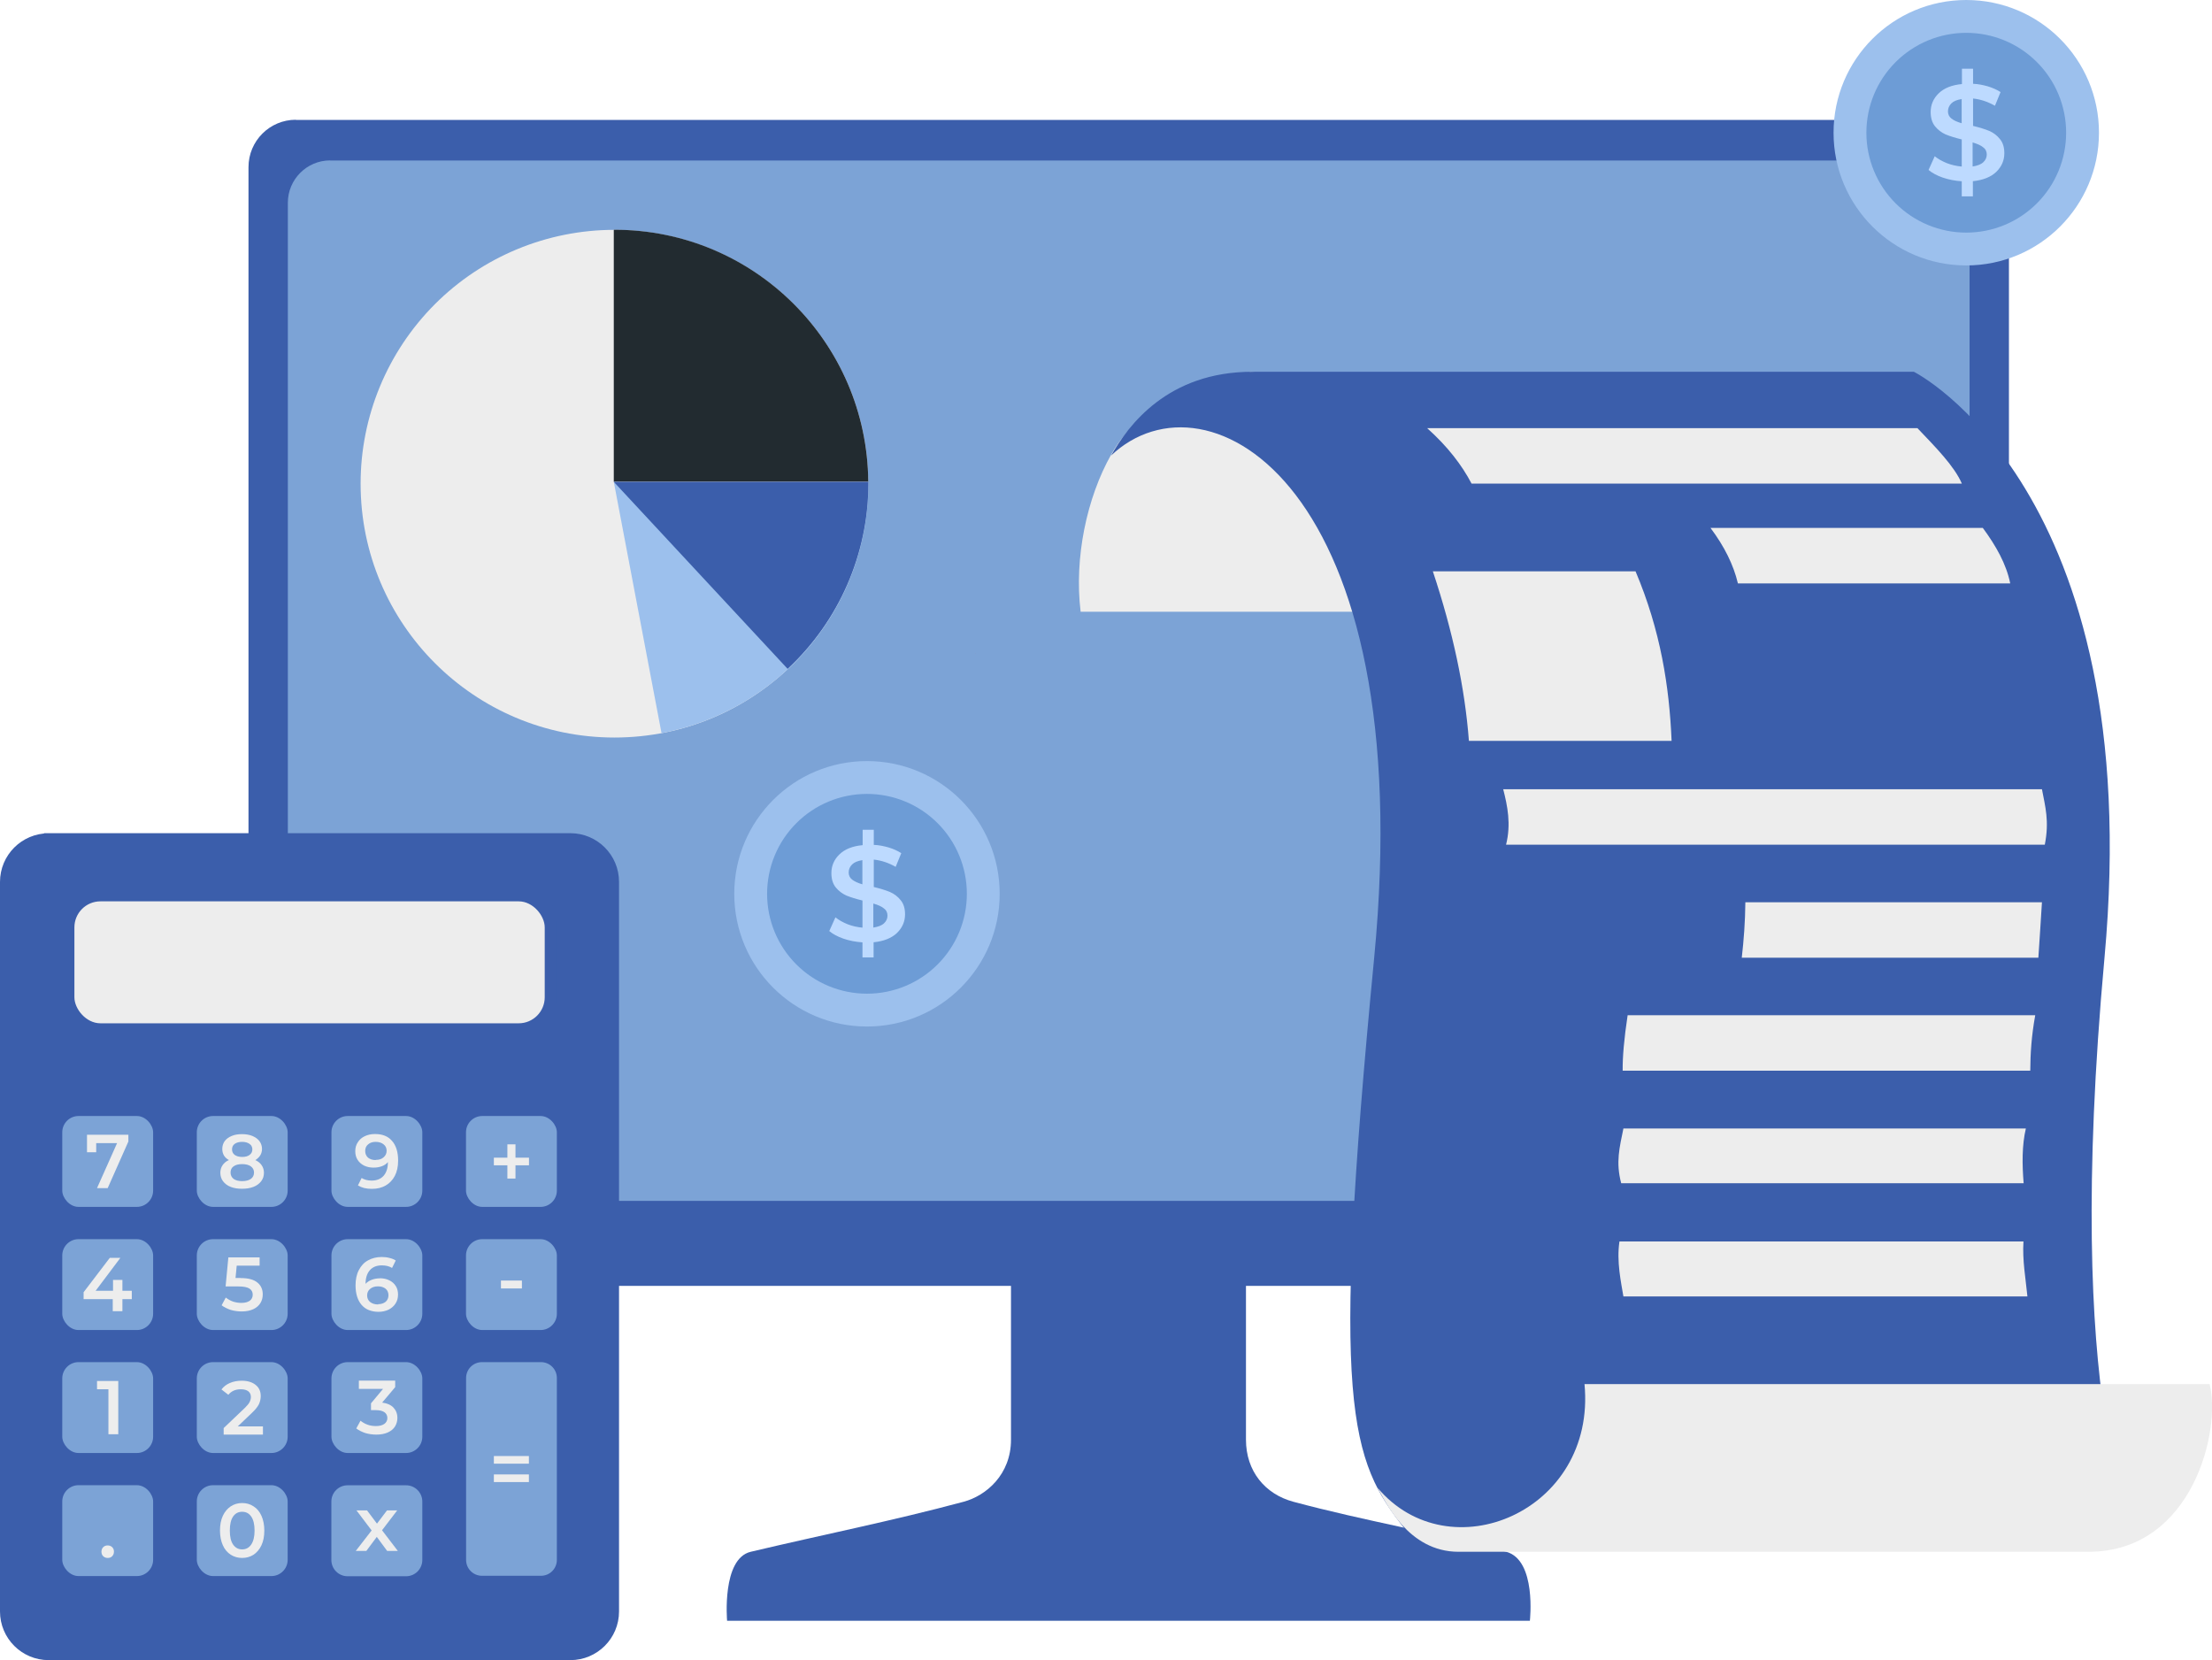
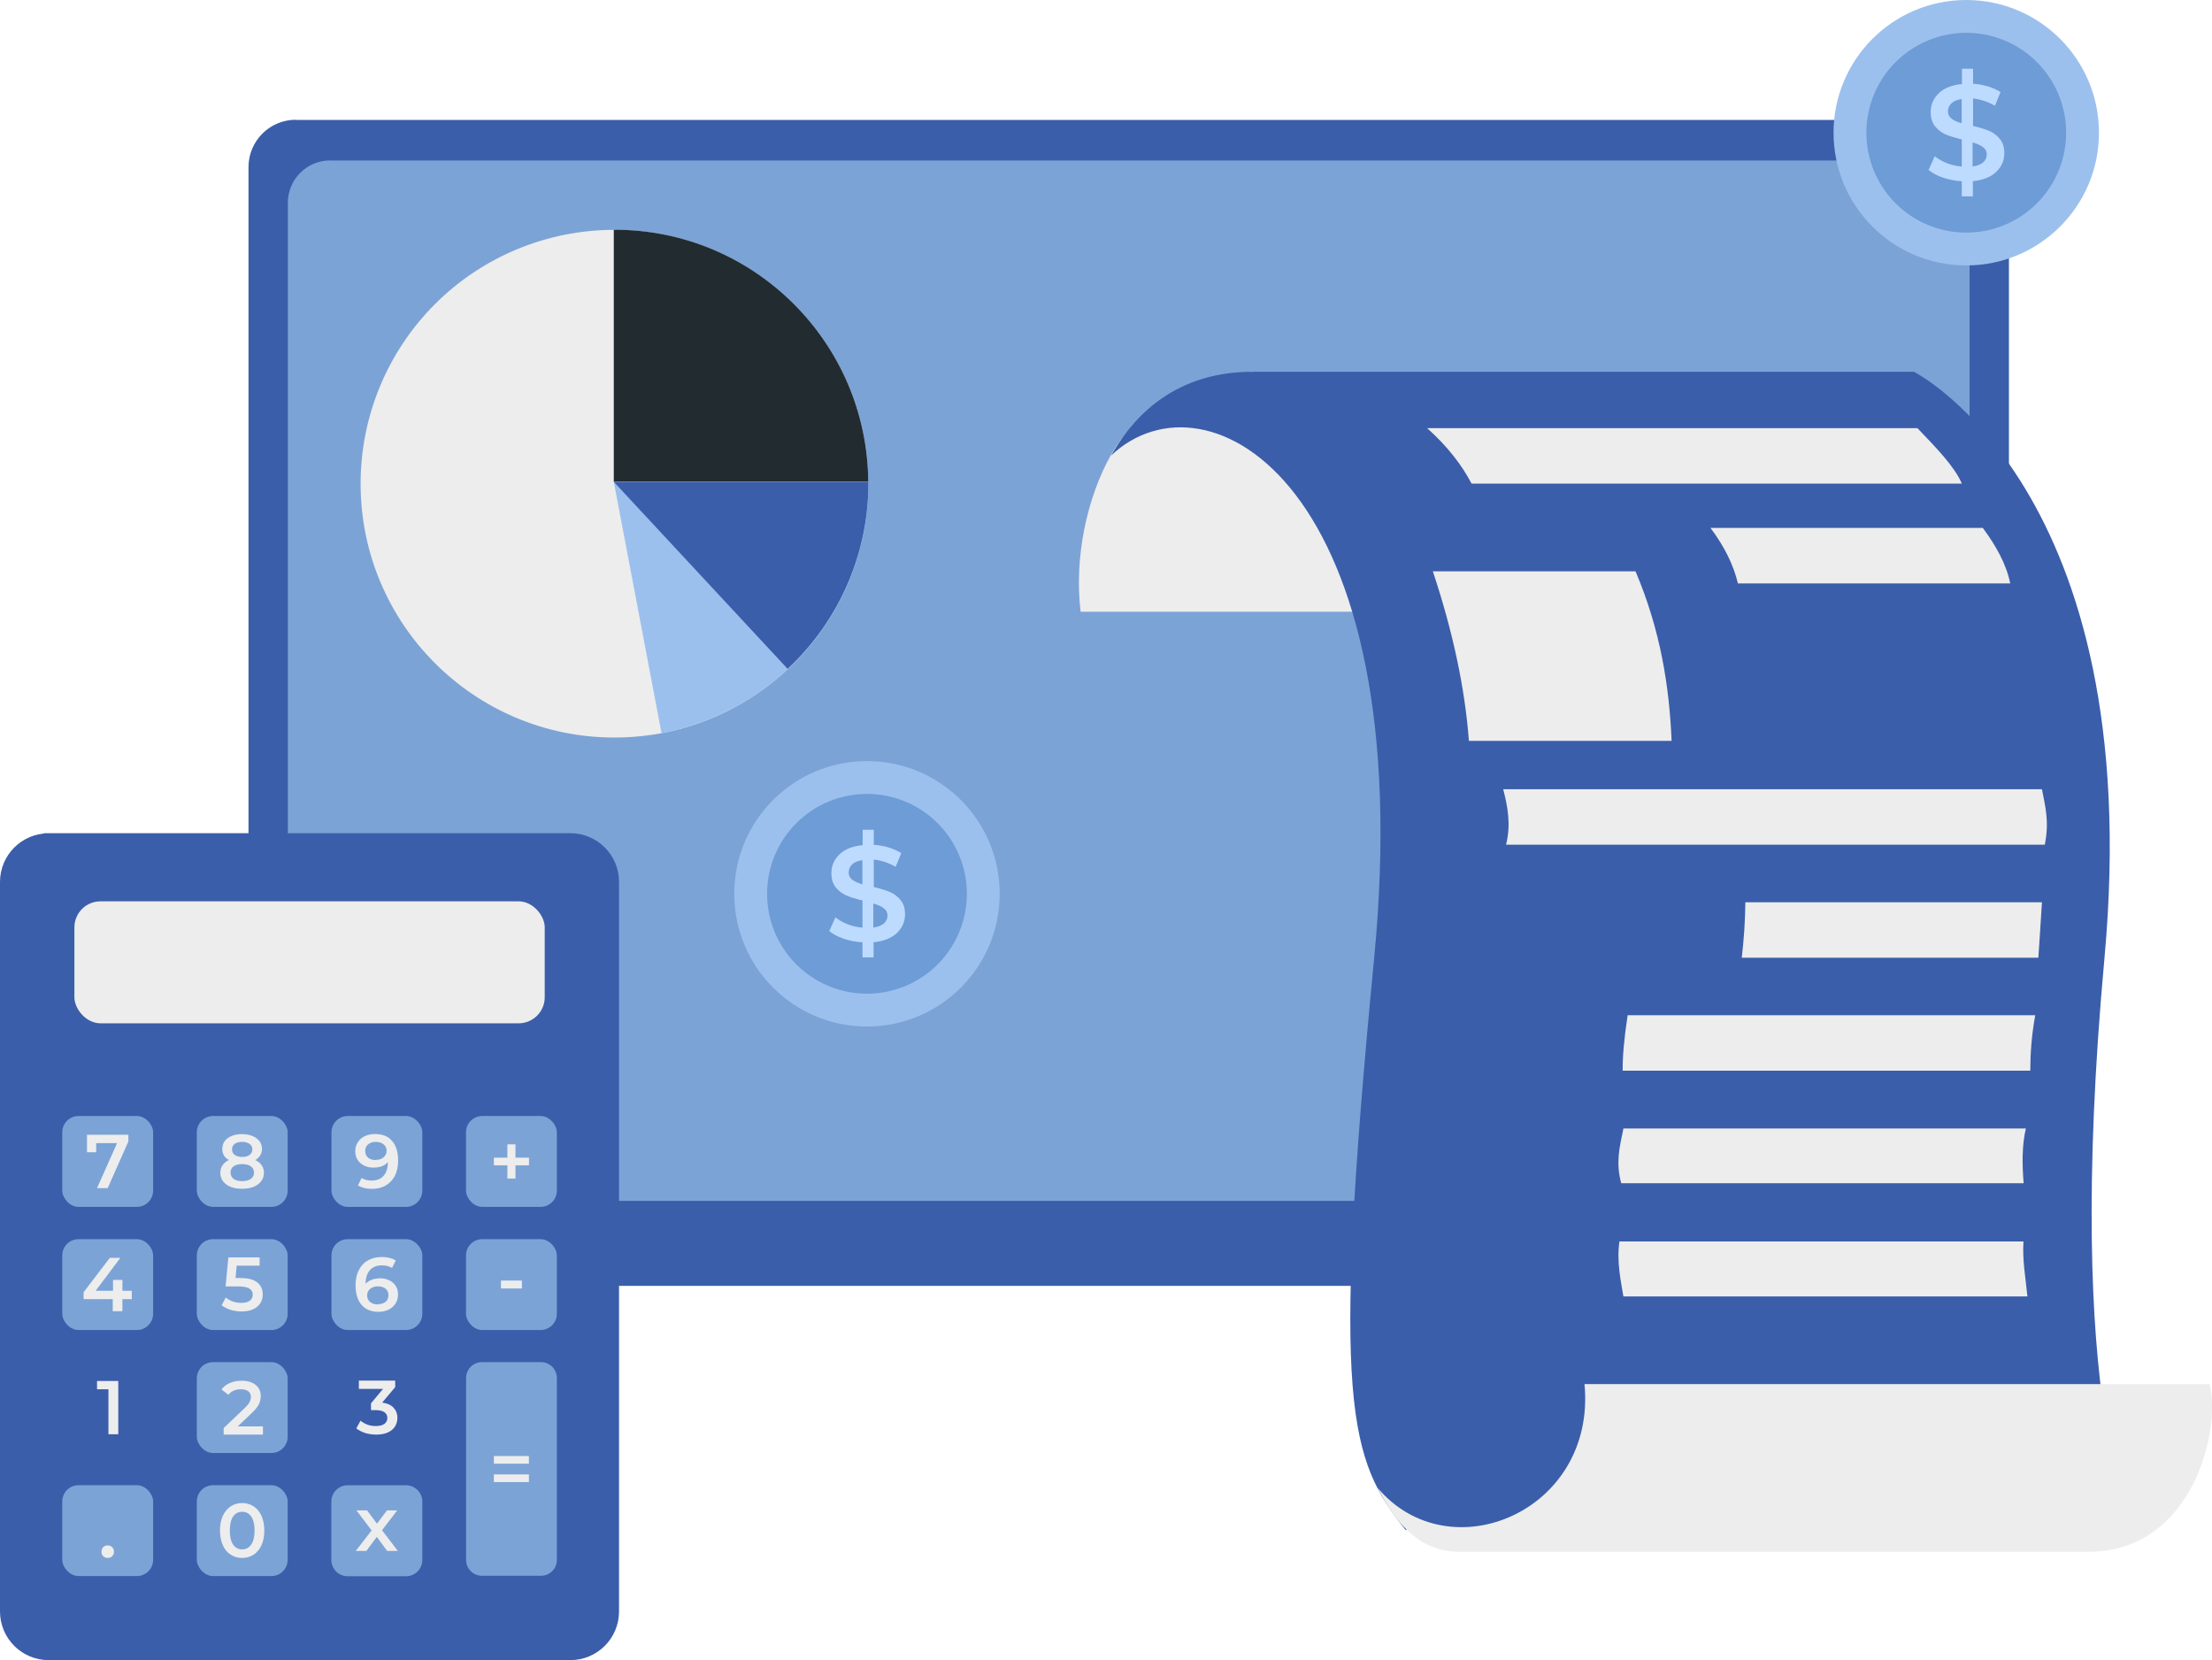
<svg xmlns="http://www.w3.org/2000/svg" id="Layer_1" viewBox="0 0 240.52 180.5">
  <defs>
    <style>.cls-1{fill:#ededed;}.cls-2{fill:#7ca3d6;}.cls-3{fill:#9cc0ed;}.cls-4{fill:#bddaff;}.cls-5{fill:#c16350;}.cls-6{fill:#222b30;}.cls-7{fill:#6d9cd6;}.cls-8,.cls-9{fill:#3b5eab;}.cls-9{stroke:#3b5eab;stroke-miterlimit:10;}</style>
  </defs>
-   <path class="cls-8" d="M135.5,136.85h-25.57v19.68c0,3.79-2.69,6.09-5.15,6.75-7.83,2.1-15.26,3.57-23.15,5.44-3.17,.75-2.57,7.5-2.57,7.5h87.29s.75-6.6-2.57-7.5c-7.83-2.1-15.32-3.34-23.15-5.44-3.08-.83-5.15-3.33-5.15-6.75v-19.68h.01Z" />
  <path class="cls-8" d="M32.17,13.04H213.29c2.83,0,5.15,2.3,5.15,5.15v116.47c0,2.84-2.3,5.15-5.15,5.15H32.17c-2.84,0-5.15-2.3-5.15-5.15V18.17c0-2.84,2.3-5.15,5.15-5.15h0Z" />
  <path class="cls-2" d="M35.9,17.45H209.56c2.53,0,4.6,2.06,4.6,4.6V125.97c0,2.53-2.06,4.6-4.6,4.6H35.9c-2.53,0-4.6-2.06-4.6-4.6V22.04c0-2.53,2.06-4.6,4.6-4.6Z" />
  <path class="cls-9" d="M5.29,91.09H62.02c2.65,0,4.79,2.15,4.79,4.79v79.33c0,2.65-2.15,4.79-4.79,4.79H5.29c-2.65,0-4.79-2.15-4.79-4.79V95.89c0-2.65,2.15-4.79,4.79-4.79h0Z" />
-   <path class="cls-8" d="M10.32,96.62H56.99c1.96,0,3.55,1.59,3.55,3.55v8.91c0,1.96-1.59,3.56-3.56,3.56H10.32c-1.96,0-3.56-1.59-3.56-3.56v-8.91c0-1.96,1.59-3.55,3.55-3.55h.01Z" />
  <rect class="cls-2" x="6.77" y="161.48" width="9.88" height="9.88" rx="1.77" ry="1.77" />
-   <rect class="cls-2" x="6.77" y="148.1" width="9.88" height="9.88" rx="1.77" ry="1.77" />
  <rect class="cls-2" x="6.77" y="134.73" width="9.88" height="9.88" rx="1.77" ry="1.77" />
  <rect class="cls-2" x="6.77" y="121.34" width="9.88" height="9.88" rx="1.77" ry="1.77" />
  <path class="cls-2" d="M52.41,148.1h6.41c.96,0,1.73,.77,1.73,1.73v19.77c0,.96-.77,1.73-1.73,1.73h-6.41c-.96,0-1.73-.77-1.73-1.73v-19.77c0-.96,.77-1.73,1.73-1.73Z" />
  <rect class="cls-2" x="50.67" y="134.73" width="9.88" height="9.88" rx="1.77" ry="1.77" />
  <rect class="cls-2" x="50.67" y="121.34" width="9.88" height="9.88" rx="1.77" ry="1.77" />
-   <rect class="cls-2" x="36.04" y="148.1" width="9.88" height="9.88" rx="1.77" ry="1.77" />
  <rect class="cls-2" x="36.04" y="134.73" width="9.88" height="9.88" rx="1.77" ry="1.77" />
  <rect class="cls-2" x="36.04" y="121.34" width="9.88" height="9.88" rx="1.77" ry="1.77" />
  <rect class="cls-2" x="21.4" y="148.1" width="9.88" height="9.88" rx="1.77" ry="1.77" />
  <rect class="cls-2" x="21.4" y="134.73" width="9.88" height="9.88" rx="1.77" ry="1.77" />
  <rect class="cls-2" x="21.4" y="121.34" width="9.88" height="9.88" rx="1.77" ry="1.77" />
  <rect class="cls-1" x="8.09" y="98" width="51.14" height="13.26" rx="2.83" ry="2.83" />
  <rect class="cls-2" x="21.4" y="161.48" width="9.88" height="9.88" rx="1.77" ry="1.77" />
  <path class="cls-2" d="M37.8,161.49h6.35c.98,0,1.77,.79,1.77,1.77v6.35c0,.98-.79,1.77-1.77,1.77h-6.35c-.98,0-1.77-.79-1.77-1.77v-6.35c0-.98,.79-1.77,1.77-1.77Z" />
  <path class="cls-1" d="M26.33,168.46c.41,0,.74-.17,.98-.52s.37-.85,.37-1.53-.13-1.19-.37-1.53-.56-.51-.98-.51-.74,.17-.98,.51c-.24,.35-.36,.85-.36,1.53s.12,1.19,.36,1.53,.56,.52,.98,.52Zm0,.93c-.46,0-.88-.12-1.24-.35-.37-.24-.66-.58-.86-1.03s-.31-.99-.31-1.6,.1-1.15,.31-1.6,.5-.79,.86-1.03c.37-.24,.77-.36,1.24-.36s.88,.12,1.24,.36c.37,.23,.66,.58,.86,1.03s.31,.98,.31,1.6-.1,1.15-.31,1.6-.5,.78-.86,1.03c-.37,.23-.77,.35-1.24,.35Z" />
  <polygon class="cls-1" points="12.86 150.15 12.86 155.94 11.79 155.94 11.79 151.05 10.55 151.05 10.55 150.15 12.86 150.15" />
  <path class="cls-1" d="M28.59,155.07v.91h-4.27v-.71l2.3-2.19c.25-.25,.44-.46,.52-.64,.09-.18,.14-.37,.14-.55,0-.26-.09-.47-.28-.62-.18-.14-.45-.22-.81-.22-.59,0-1.04,.2-1.36,.6l-.75-.58c.23-.3,.53-.54,.91-.7,.39-.17,.82-.25,1.29-.25,.63,0,1.13,.15,1.51,.45,.38,.3,.56,.7,.56,1.22,0,.31-.07,.61-.2,.89-.14,.28-.39,.59-.76,.94l-1.54,1.47h2.73Z" />
  <path class="cls-1" d="M41.56,152.5c.53,.07,.94,.25,1.22,.54,.28,.3,.43,.67,.43,1.12,0,.33-.08,.64-.25,.92s-.43,.5-.78,.66c-.35,.16-.76,.24-1.26,.24-.41,0-.82-.06-1.2-.17-.38-.13-.7-.29-.98-.5l.46-.84c.21,.17,.46,.32,.76,.43s.61,.15,.93,.15c.38,0,.68-.08,.9-.23,.22-.16,.33-.38,.33-.64s-.1-.48-.31-.63-.52-.23-.94-.23h-.53v-.74l1.31-1.57h-2.63v-.9h3.95v.71l-1.41,1.67h-.01Z" />
  <polygon class="cls-1" points="14.33 141.25 13.31 141.25 13.31 142.56 12.26 142.56 12.26 141.25 9.09 141.25 9.09 140.5 11.94 136.76 13.09 136.76 10.4 140.34 12.29 140.34 12.29 139.16 13.31 139.16 13.31 140.34 14.33 140.34 14.33 141.25" />
  <path class="cls-1" d="M26.17,138.96c.82,0,1.42,.16,1.81,.48,.39,.31,.59,.75,.59,1.29,0,.35-.08,.66-.25,.94-.17,.28-.43,.51-.77,.67-.35,.16-.76,.25-1.27,.25-.41,0-.82-.06-1.2-.17-.38-.13-.71-.29-.98-.5l.45-.84c.22,.17,.47,.32,.77,.43,.3,.1,.61,.15,.93,.15,.38,0,.68-.08,.9-.23,.22-.16,.33-.38,.33-.66,0-.3-.12-.52-.36-.67-.23-.15-.63-.23-1.2-.23h-1.39l.3-3.16h3.4v.9h-2.49l-.13,1.34h.55Z" />
  <path class="cls-1" d="M41.11,141.8c.33,0,.61-.09,.82-.26,.21-.18,.31-.43,.31-.71s-.1-.54-.31-.71-.5-.26-.84-.26-.63,.09-.85,.28c-.22,.18-.32,.43-.32,.71s.1,.52,.31,.7c.22,.18,.51,.28,.89,.28h0Zm.18-2.82c.38,0,.73,.07,1.03,.22,.3,.14,.54,.35,.71,.62,.17,.26,.25,.58,.25,.93,0,.38-.09,.7-.28,.99-.18,.28-.44,.5-.76,.66-.32,.15-.68,.23-1.07,.23-.79,0-1.42-.25-1.85-.75s-.66-1.21-.66-2.13c0-.64,.12-1.21,.36-1.66,.24-.46,.56-.82,.99-1.05,.43-.24,.92-.37,1.49-.37,.3,0,.58,.03,.84,.1,.26,.06,.5,.15,.69,.28l-.4,.81c-.29-.18-.66-.28-1.11-.28-.55,0-.99,.17-1.3,.52s-.47,.84-.47,1.49h0c.17-.2,.39-.33,.66-.44,.26-.1,.56-.16,.9-.16h-.01Z" />
  <polygon class="cls-1" points="13.96 123.38 13.96 124.11 11.71 129.18 10.55 129.18 12.73 124.29 10.46 124.29 10.46 125.28 9.46 125.28 9.46 123.38 13.96 123.38" />
  <path class="cls-1" d="M26.33,128.42c.4,0,.71-.08,.94-.24s.35-.39,.35-.69-.12-.51-.35-.68c-.23-.16-.54-.24-.94-.24s-.71,.08-.93,.24c-.23,.16-.33,.39-.33,.68s.12,.52,.33,.69c.23,.16,.54,.24,.93,.24Zm0-4.27c-.33,0-.6,.07-.81,.22-.2,.14-.29,.35-.29,.6s.09,.45,.29,.6c.2,.14,.46,.22,.81,.22s.61-.07,.81-.22,.3-.35,.3-.6-.1-.46-.31-.6c-.2-.14-.46-.22-.81-.22h.01Zm1.43,1.98c.3,.14,.53,.32,.69,.56,.16,.23,.25,.51,.25,.82,0,.36-.1,.66-.3,.92-.2,.26-.47,.47-.83,.61s-.77,.21-1.26,.21-.89-.07-1.24-.21c-.36-.14-.62-.35-.82-.61s-.29-.58-.29-.92c0-.31,.08-.59,.24-.82,.16-.24,.39-.43,.69-.56-.23-.13-.41-.29-.54-.5-.12-.21-.18-.45-.18-.71,0-.32,.09-.61,.26-.85,.18-.24,.44-.43,.76-.56,.32-.14,.7-.2,1.13-.2s.81,.07,1.13,.2c.32,.14,.58,.32,.76,.56s.28,.53,.28,.85c0,.26-.07,.51-.2,.71s-.31,.37-.54,.51h0Z" />
  <path class="cls-1" d="M40.87,126.11c.35,0,.63-.09,.84-.28,.22-.18,.33-.43,.33-.71s-.1-.52-.32-.69c-.21-.18-.51-.28-.88-.28-.33,0-.61,.09-.82,.28-.21,.17-.31,.41-.31,.71s.1,.54,.31,.73c.21,.17,.5,.26,.84,.26v-.02Zm-.08-2.81c.79,0,1.41,.24,1.84,.75,.44,.5,.66,1.21,.66,2.13,0,.66-.12,1.21-.36,1.67s-.58,.81-1,1.05-.92,.36-1.49,.36c-.3,0-.58-.03-.84-.09-.25-.07-.48-.16-.68-.28l.4-.81c.29,.18,.66,.28,1.09,.28,.55,0,.99-.17,1.3-.52s.47-.84,.47-1.49h0c-.17,.2-.39,.35-.66,.45s-.56,.15-.9,.15c-.38,0-.73-.07-1.03-.22s-.54-.36-.71-.63c-.17-.26-.25-.59-.25-.93,0-.38,.09-.7,.28-.98,.18-.29,.44-.51,.76-.66,.32-.15,.68-.23,1.07-.23h.03Z" />
  <path class="cls-1" d="M11.71,169.39c-.18,0-.35-.06-.48-.18s-.2-.3-.2-.5,.07-.37,.2-.5c.13-.13,.3-.18,.48-.18s.36,.06,.48,.18c.14,.13,.2,.29,.2,.5s-.07,.37-.2,.5c-.13,.13-.29,.18-.48,.18Z" />
  <polygon class="cls-1" points="42.1 168.63 40.97 167.1 39.83 168.63 38.68 168.63 40.41 166.4 38.76 164.22 39.91 164.22 40.99 165.66 42.08 164.22 43.19 164.22 41.54 166.38 43.26 168.63 42.1 168.63" />
  <path class="cls-1" d="M53.7,160.31h3.81v.83h-3.81v-.83Zm0-2h3.81v.83h-3.81v-.83Z" />
  <rect class="cls-1" x="54.47" y="139.23" width="2.28" height=".86" />
  <polygon class="cls-1" points="57.52 126.7 56.05 126.7 56.05 128.14 55.17 128.14 55.17 126.7 53.7 126.7 53.7 125.87 55.17 125.87 55.17 124.42 56.05 124.42 56.05 125.87 57.52 125.87 57.52 126.7" />
  <path class="cls-1" d="M117.5,66.51h107.93l-89.34-26.11c-8.38,2.43-12.6,4.31-15.26,9.01-2.66,4.7-4.04,11.25-3.33,17.09h0Z" />
  <path class="cls-8" d="M120.8,49.55c1.89-3.33,6.18-9.13,15.38-9.13h71.92s25.4,12.69,20.73,63.72c-4.53,49.5,3.4,62.19,3.4,62.19h-79.41c-6.06-7.65-8.12-13.3-3.4-62.19,4.95-51.41-18.13-64.56-28.63-54.59h.01Z" />
  <path class="cls-1" d="M172.27,150.49h67.99c1.28,4.95-1.82,18.23-13.16,18.23h-68.51c-5.49,0-7.95-5.46-8.82-6.98,7.79,9.29,23.83,2.63,22.52-11.25Z" />
  <path class="cls-1" d="M155.19,46.55h53.3c1.95,2.05,4.01,4.12,4.83,6.03h-53.31c-1.06-2.02-2.59-4.02-4.83-6.03h.01Z" />
  <path class="cls-1" d="M185.99,57.4h29.61c1.44,1.95,2.56,3.94,2.98,6.03h-29.61c-.48-2.02-1.47-4.02-2.98-6.03h0Z" />
  <path class="cls-1" d="M163.45,85.81h58.58c.35,1.87,.82,3.44,.31,6.03h-58.58c.56-2.23,.16-4.2-.31-6.03Z" />
  <path class="cls-1" d="M189.78,98.1h32.25c-.13,2.02-.25,4.02-.39,6.03h-32.25c.22-1.92,.37-3.9,.39-6.03Z" />
  <path class="cls-1" d="M176.98,110.38h44.32c-.41,2.25-.53,4.19-.54,6.03h-44.32c-.02-1.49,.16-3.51,.54-6.03Z" />
  <path class="cls-1" d="M176.52,122.7h43.76c-.43,1.82-.41,3.9-.24,5.95h-43.76c-.61-2.29-.18-3.88,.24-5.95Z" />
  <path class="cls-1" d="M176.09,134.98h43.93c-.13,2.05,.24,4.03,.43,5.98h-43.93c-.25-1.53-.76-3.79-.43-5.98Z" />
  <path class="cls-1" d="M155.8,62.12h22.04c2.72,6.43,3.67,12.5,3.92,18.43h-22.04c-.43-5.7-1.73-11.85-3.92-18.43Z" />
  <path class="cls-5" d="M106.03,71.06v-.1h0s0,.07,.01,.1h-.01Z" />
  <path class="cls-1" d="M94.41,52.59c0,15.24-12.36,27.6-27.6,27.6s-27.6-12.36-27.6-27.6c0-7.33,2.91-14.34,8.08-19.52,5.17-5.17,12.2-8.08,19.52-8.08,15.24,0,27.6,12.36,27.6,27.6Z" />
  <path class="cls-6" d="M66.82,24.98h-.08v27.4h27.67c-.12-15.16-12.43-27.4-27.59-27.4Z" />
  <path class="cls-3" d="M66.74,52.39l5.19,27.32c13.03-2.46,22.49-13.84,22.5-27.1v-.2h-27.67l-.02-.02Z" />
  <path class="cls-8" d="M66.74,52.39l18.9,20.33c5.59-5.2,8.77-12.5,8.78-20.13v-.2h-27.69Z" />
  <path class="cls-3" d="M228.23,14.43c0,7.97-6.46,14.43-14.43,14.43s-14.43-6.46-14.43-14.43,6.46-14.43,14.43-14.43,14.43,6.46,14.43,14.43Z" />
  <path class="cls-7" d="M224.66,14.43c0,2.88-1.14,5.64-3.18,7.68-2.04,2.04-4.8,3.18-7.68,3.18s-5.64-1.14-7.68-3.18c-2.04-2.04-3.18-4.8-3.18-7.68s1.14-5.64,3.18-7.68c2.04-2.04,4.8-3.18,7.68-3.18s5.64,1.14,7.68,3.18,3.18,4.8,3.18,7.68Z" />
  <path class="cls-4" d="M214.5,18.1c.52-.08,.91-.23,1.15-.46,.25-.23,.38-.51,.38-.84s-.13-.6-.4-.79c-.26-.21-.64-.38-1.14-.52v2.61h.01Zm-2.69-5.99c0,.32,.13,.59,.38,.78,.25,.2,.62,.37,1.11,.51v-2.63c-.51,.08-.88,.23-1.12,.47s-.37,.53-.37,.88h0Zm6.13,4.55c0,.79-.3,1.47-.89,2.04-.58,.55-1.43,.89-2.53,1v1.65h-1.21v-1.64c-.73-.05-1.42-.18-2.06-.4s-1.16-.5-1.55-.83l.67-1.49c.37,.3,.81,.54,1.32,.75,.52,.2,1.06,.32,1.62,.37v-2.95c-.7-.17-1.28-.35-1.75-.54-.46-.21-.85-.51-1.16-.89-.31-.39-.47-.91-.47-1.55,0-.79,.29-1.47,.88-2.04,.58-.56,1.42-.9,2.52-1v-1.67h1.21v1.64c.55,.02,1.08,.13,1.61,.28,.53,.16,.99,.37,1.38,.62l-.61,1.49c-.75-.43-1.54-.7-2.38-.79v2.98c.7,.17,1.29,.35,1.75,.54,.47,.2,.86,.5,1.17,.89,.32,.38,.48,.9,.48,1.53v.02Z" />
  <path class="cls-3" d="M108.7,97.18c0,7.97-6.46,14.43-14.43,14.43s-14.43-6.46-14.43-14.43,6.46-14.43,14.43-14.43,14.43,6.46,14.43,14.43Z" />
  <path class="cls-7" d="M105.13,97.18c0,2.88-1.14,5.64-3.18,7.68-2.04,2.04-4.8,3.18-7.68,3.18s-5.64-1.14-7.68-3.18c-2.04-2.04-3.18-4.8-3.18-7.68s1.14-5.64,3.18-7.68c2.04-2.04,4.8-3.18,7.68-3.18s5.64,1.14,7.68,3.18c2.04,2.04,3.18,4.8,3.18,7.68Z" />
  <path class="cls-4" d="M94.97,100.85c.52-.08,.91-.23,1.15-.46,.25-.23,.38-.51,.38-.84s-.13-.6-.4-.79c-.26-.21-.64-.38-1.14-.52v2.61h.01Zm-2.69-5.99c0,.32,.13,.59,.38,.78s.62,.37,1.11,.51v-2.63c-.51,.08-.88,.23-1.12,.47-.24,.24-.37,.53-.37,.88h0Zm6.13,4.55c0,.79-.3,1.47-.89,2.04-.58,.55-1.43,.89-2.53,1v1.65h-1.21v-1.64c-.73-.05-1.42-.18-2.06-.4-.64-.22-1.16-.5-1.55-.83l.67-1.49c.37,.3,.81,.54,1.32,.75,.52,.2,1.06,.32,1.62,.37v-2.95c-.7-.17-1.28-.35-1.75-.54-.46-.21-.85-.51-1.16-.89-.31-.39-.47-.91-.47-1.55,0-.79,.29-1.47,.88-2.04,.58-.56,1.42-.9,2.52-1v-1.67h1.21v1.64c.55,.02,1.08,.13,1.61,.28,.53,.16,.99,.37,1.38,.62l-.61,1.49c-.75-.43-1.54-.7-2.38-.79v2.98c.7,.17,1.29,.35,1.75,.54,.47,.2,.86,.5,1.17,.89,.32,.38,.48,.9,.48,1.53v.02Z" />
</svg>